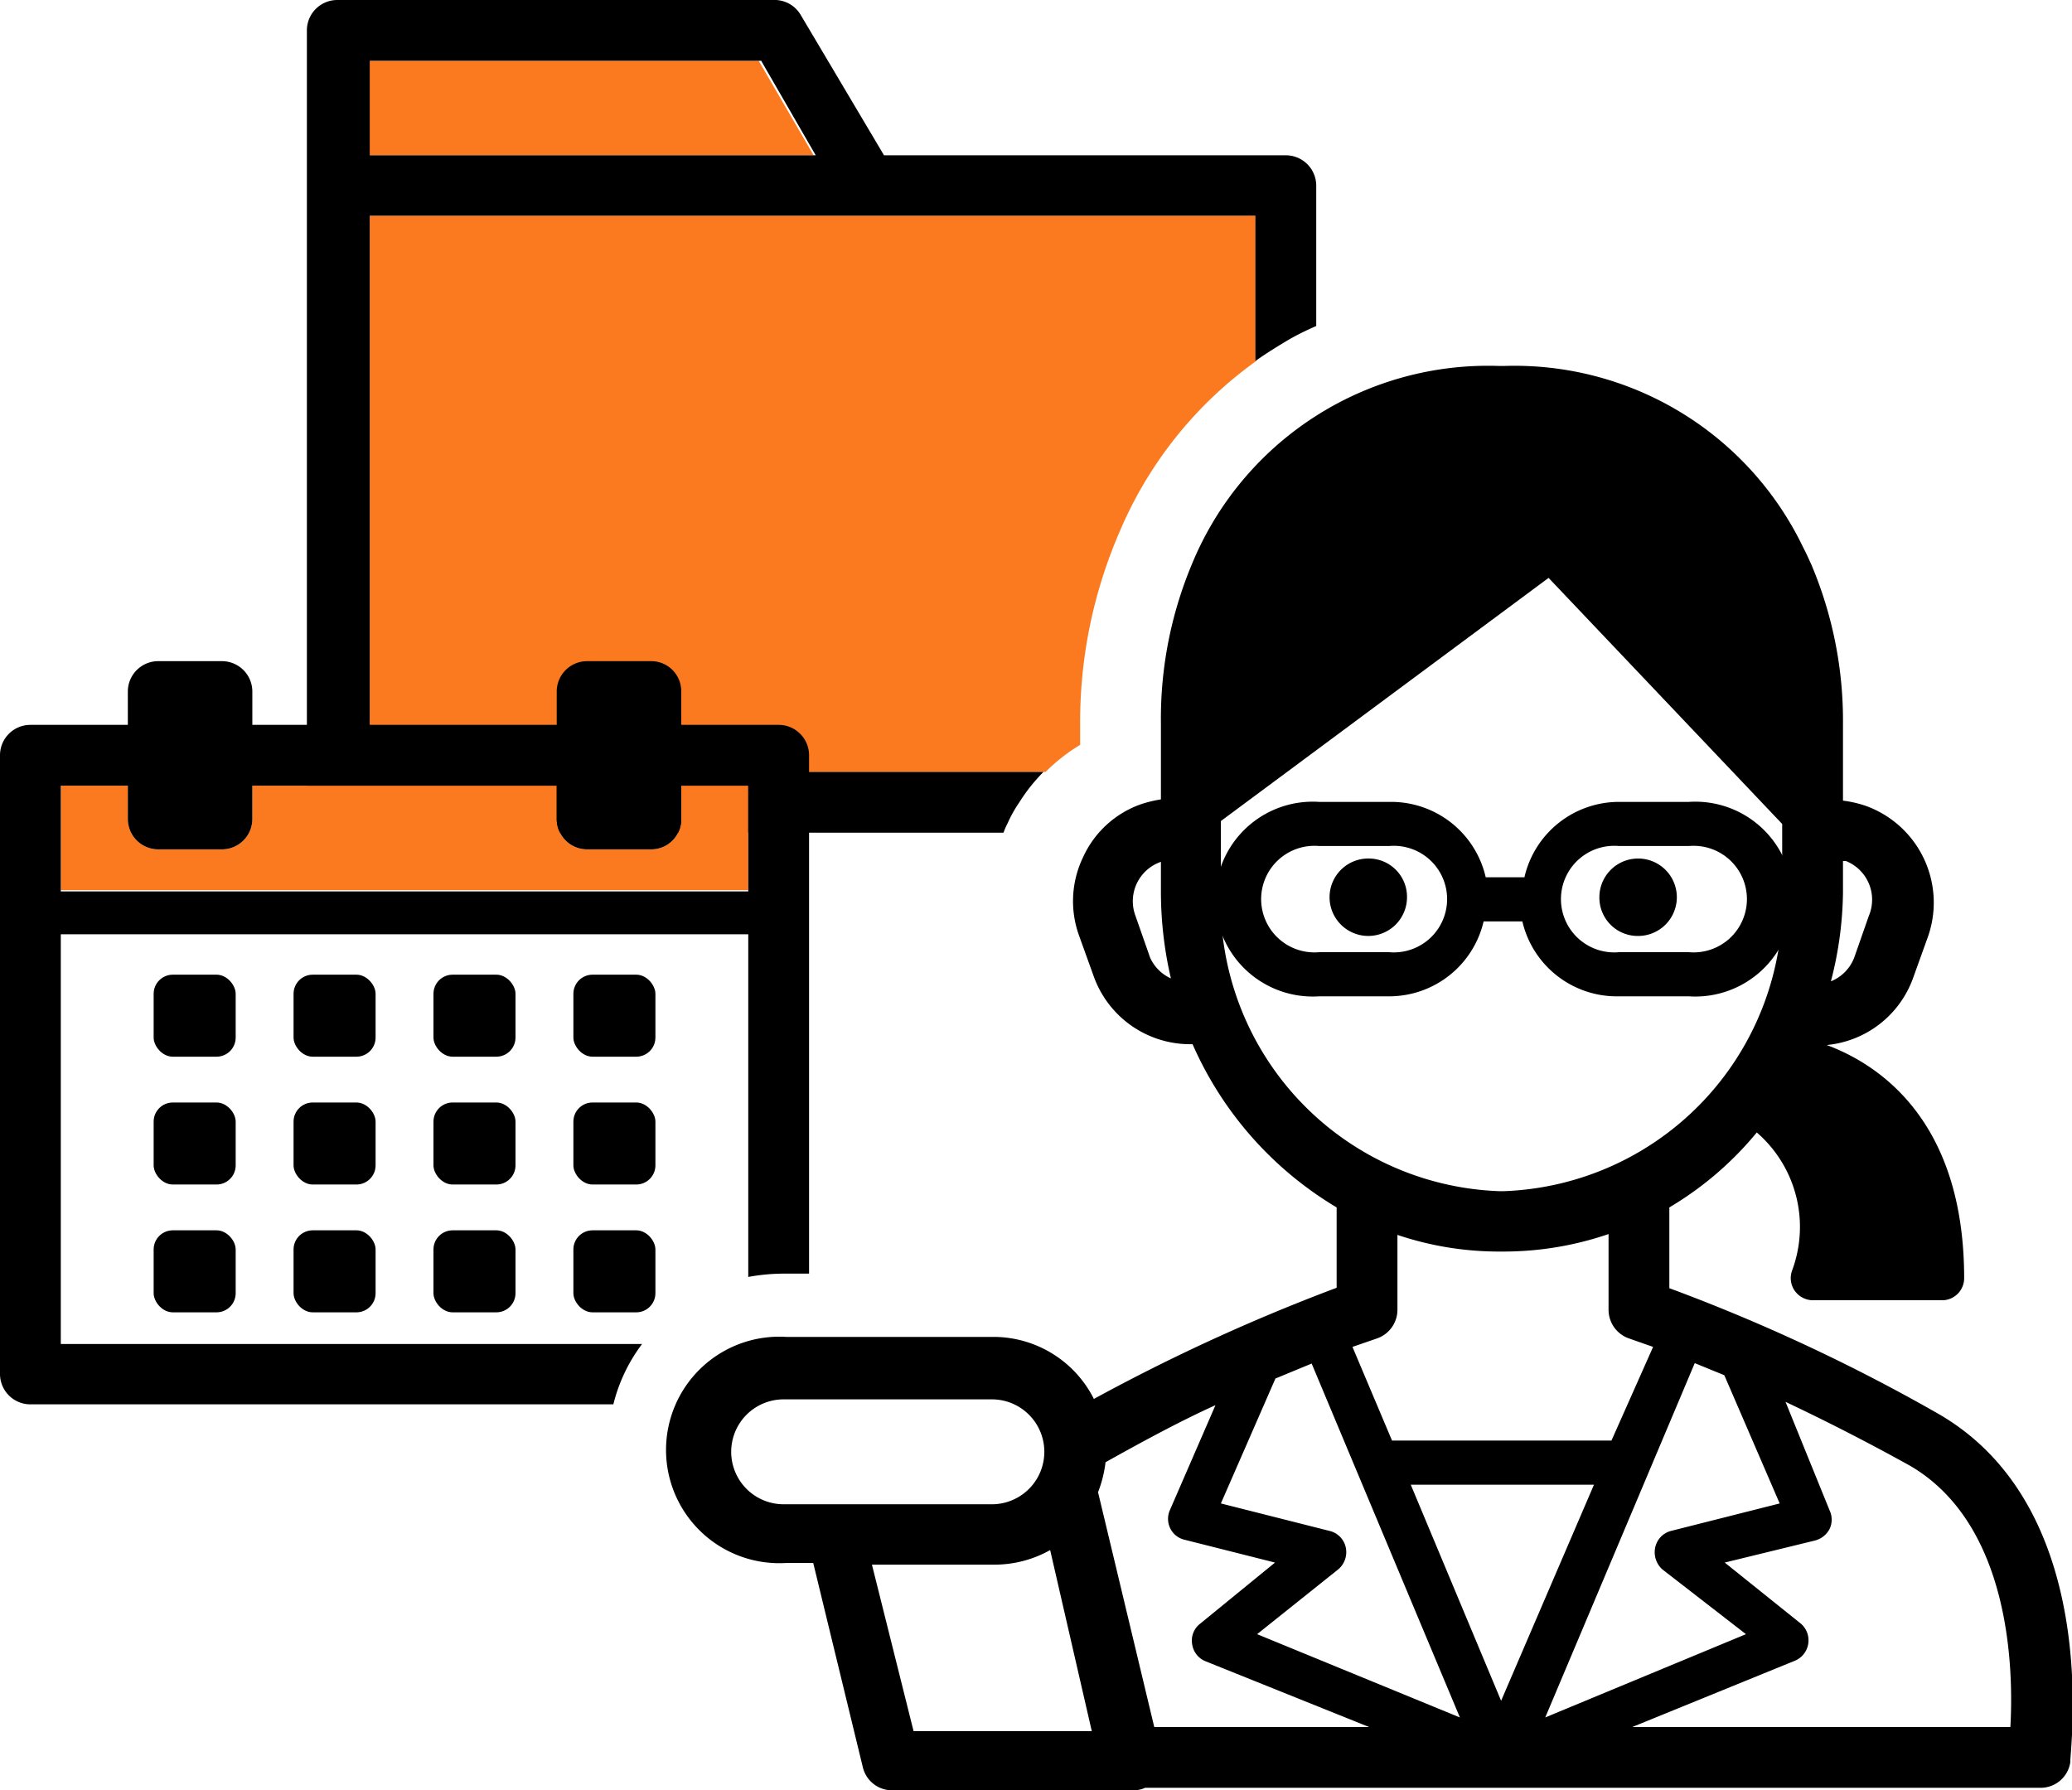
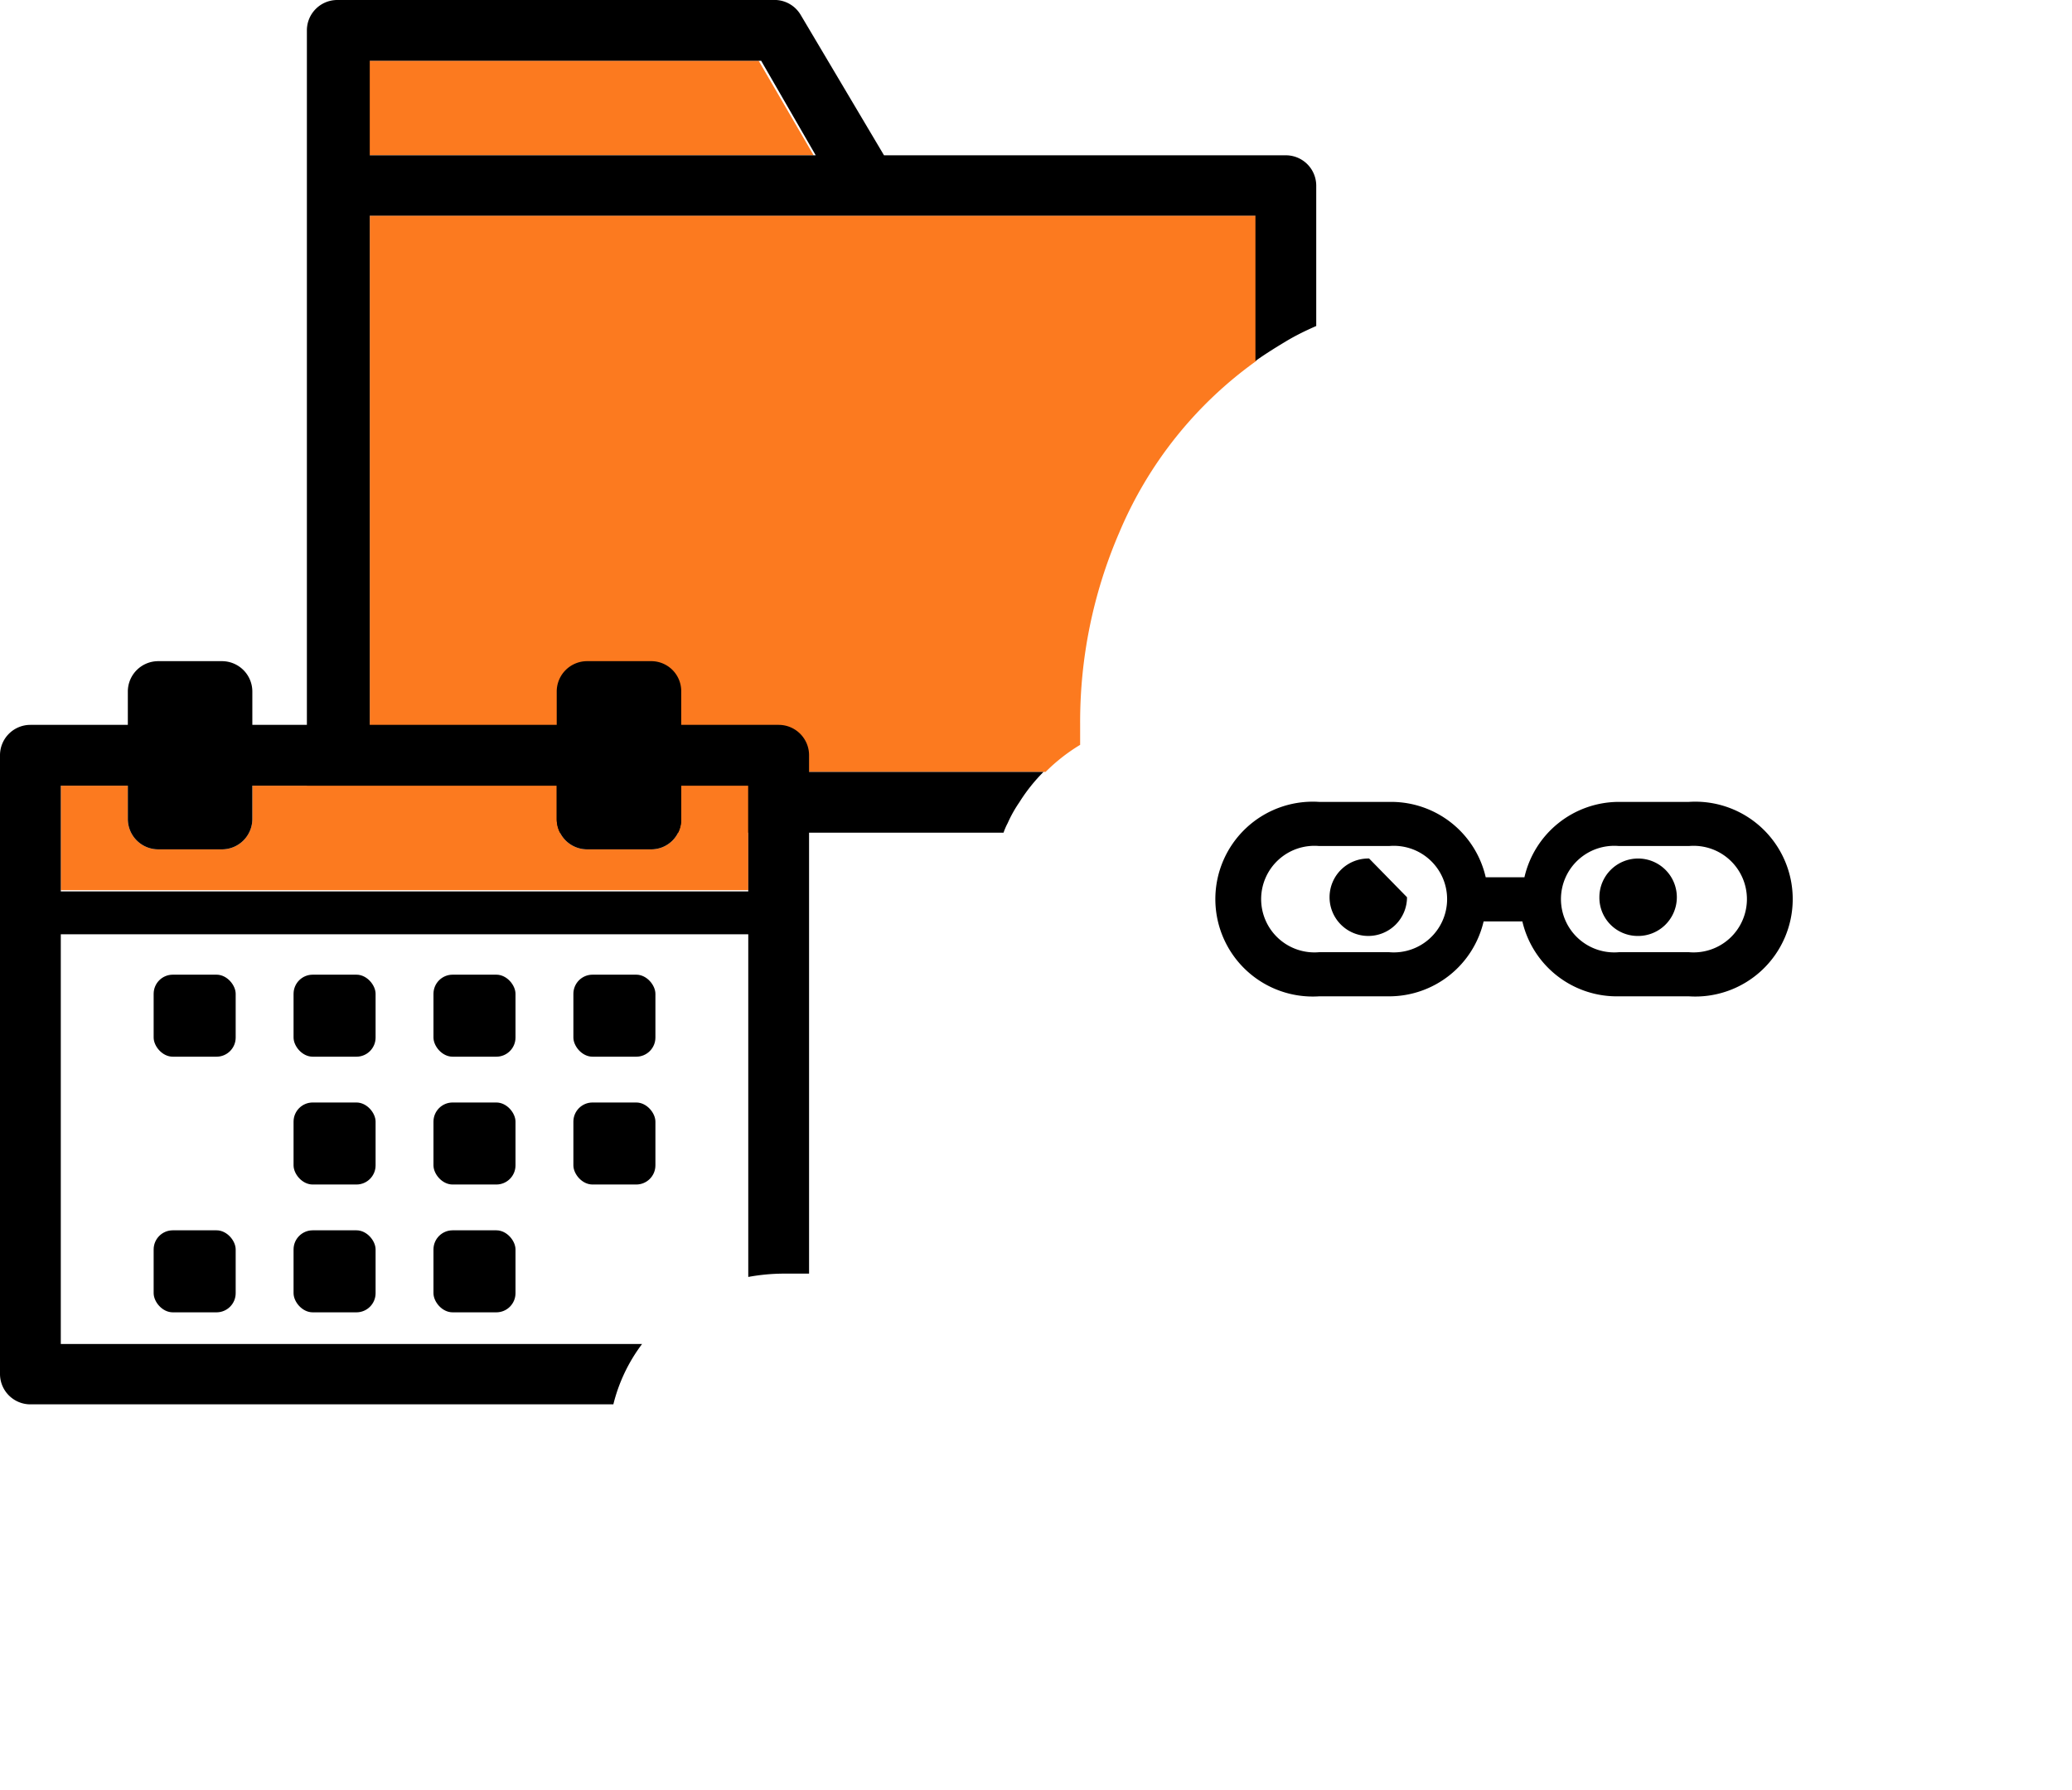
<svg xmlns="http://www.w3.org/2000/svg" id="レイヤー_5" data-name="レイヤー 5" viewBox="0 0 49.76 43">
  <defs>
    <style>.cls-1{fill:#fc7a1f;}.cls-2{fill:none;stroke:#000;stroke-linecap:round;stroke-linejoin:round;stroke-width:5.5px;}</style>
  </defs>
  <polygon class="cls-1" points="8.83 1.46 8.83 3.73 19.54 3.73 18.22 1.46 8.83 1.46" />
  <path class="cls-2" d="M20.49,37.7" transform="translate(-0.12)" />
  <path class="cls-1" d="M9,18.54H25.23a4.33,4.33,0,0,1,.83-.65v-.51A11.47,11.47,0,0,1,27,12.79a9.67,9.67,0,0,1,3.29-4.12V5.18H9Z" transform="translate(-0.12)" />
  <path d="M31,3.73H21.35l-2-3.37A.73.73,0,0,0,18.76,0H8.22a.73.73,0,0,0-.73.73V19.27a.73.73,0,0,0,.73.73h16a1.6,1.6,0,0,1,.1-.23,3.05,3.05,0,0,1,.28-.5,4.14,4.14,0,0,1,.58-.73H9V5.18H30.27V8.67c.24-.17.48-.32.73-.47s.48-.26.73-.37V4.45A.73.73,0,0,0,31,3.73Zm-22,0V1.46h9.4l1.31,2.27Z" transform="translate(-0.12)" />
  <path d="M40.63,19.26H39a2.33,2.33,0,0,0-2.27,1.81h-.93a2.33,2.33,0,0,0-2.27-1.81H31.8a2.34,2.34,0,1,0,0,4.67h1.68a2.33,2.33,0,0,0,2.27-1.8h.93A2.33,2.33,0,0,0,39,23.93h1.68a2.34,2.34,0,1,0,0-4.67Zm-7.15,3.61H31.8a1.28,1.28,0,1,1,0-2.55h1.68a1.28,1.28,0,1,1,0,2.55Zm7.15,0H39a1.28,1.28,0,1,1,0-2.55h1.68a1.28,1.28,0,1,1,0,2.55Z" transform="translate(-0.12)" />
  <path class="cls-1" d="M18.09,18.87H16.48v.8a.72.72,0,0,1-.73.73H14.22a.73.73,0,0,1-.73-.73v-.8H6.18v.8a.73.73,0,0,1-.73.73H3.92a.73.73,0,0,1-.73-.73v-.8H1.58v2.51H18.09Z" transform="translate(-0.12)" />
  <path d="M18.82,17.41H16.48v-.8a.72.72,0,0,0-.73-.73H14.22a.73.73,0,0,0-.73.73v.8H6.18v-.8a.73.73,0,0,0-.73-.73H3.92a.73.73,0,0,0-.73.73v.8H.85a.73.73,0,0,0-.73.73V33a.73.73,0,0,0,.73.73h14a4,4,0,0,1,.69-1.45H1.58V22.44H18.09v8.23a4.8,4.8,0,0,1,.85-.08h.61V18.14A.73.73,0,0,0,18.82,17.41Zm-.73,4H1.58V18.87H3.19v.8a.73.73,0,0,0,.73.73H5.45a.73.73,0,0,0,.73-.73v-.8h7.31v.8a.73.73,0,0,0,.73.73h1.53a.72.72,0,0,0,.73-.73v-.8h1.61Z" transform="translate(-0.12)" />
  <rect x="3.69" y="23.41" width="1.97" height="1.97" rx="0.46" />
  <rect x="7.05" y="23.41" width="1.97" height="1.97" rx="0.46" />
  <rect x="10.41" y="23.41" width="1.97" height="1.97" rx="0.46" />
  <rect x="13.77" y="23.41" width="1.97" height="1.97" rx="0.46" />
-   <rect x="3.69" y="26.48" width="1.97" height="1.97" rx="0.46" />
  <rect x="7.05" y="26.48" width="1.97" height="1.97" rx="0.46" />
  <rect x="10.41" y="26.48" width="1.97" height="1.97" rx="0.46" />
  <rect x="13.77" y="26.48" width="1.97" height="1.97" rx="0.46" />
  <rect x="3.69" y="29.55" width="1.97" height="1.97" rx="0.46" />
  <rect x="7.05" y="29.55" width="1.97" height="1.97" rx="0.46" />
  <rect x="10.41" y="29.55" width="1.97" height="1.97" rx="0.46" />
-   <rect x="13.77" y="29.55" width="1.97" height="1.97" rx="0.46" />
-   <path d="M33,20.62a.93.93,0,1,0,.91.93A.92.92,0,0,0,33,20.62Z" transform="translate(-0.12)" />
+   <path d="M33,20.62a.93.93,0,1,0,.91.93Z" transform="translate(-0.12)" />
  <path d="M39.44,22.48a.93.93,0,1,0-.91-.93A.92.92,0,0,0,39.44,22.48Z" transform="translate(-0.12)" />
-   <path d="M46.64,33.94a43.46,43.46,0,0,0-6.43-3V29a8,8,0,0,0,2.1-1.8,3,3,0,0,1,.85,3.31.53.53,0,0,0,.06.49.54.54,0,0,0,.44.23h3.1a.53.53,0,0,0,.53-.53c0-3.83-2.09-5.15-3.3-5.6a2.45,2.45,0,0,0,2.07-1.6l.36-1a2.47,2.47,0,0,0-1.48-3.14,2.68,2.68,0,0,0-.56-.13V17.38a9.61,9.61,0,0,0-.76-3.82c-.06-.13-.12-.27-.19-.4a7.69,7.69,0,0,0-7.2-4.37h-.1a7.69,7.69,0,0,0-7.39,4.77A9.61,9.61,0,0,0,28,17.38V19.2a2.92,2.92,0,0,0-.49.12,2.4,2.4,0,0,0-1.38,1.27,2.43,2.43,0,0,0-.1,1.87l.36,1a2.46,2.46,0,0,0,2.3,1.62h.07A8.57,8.57,0,0,0,32.22,29v1.93a45.71,45.71,0,0,0-5.83,2.67A2.7,2.7,0,0,0,24,32.11h-5a2.72,2.72,0,1,0,0,5.43h.65l1.19,4.9a.72.72,0,0,0,.7.56h5.8a.67.67,0,0,0,.28-.06h21.5a.72.72,0,0,0,.72-.62C49.82,42.07,50.65,36.22,46.64,33.94ZM27.74,23l-.35-1A1,1,0,0,1,28,20.7v.75a9.2,9.2,0,0,0,.24,2.05A1,1,0,0,1,27.74,23Zm-8.8,13.13a1.26,1.26,0,1,1,0-2.52h5a1.26,1.26,0,1,1,0,2.52Zm3.12,5.45-1-4H24a2.73,2.73,0,0,0,1.34-.35l1,4.35ZM44.38,21.45v-.77h.07A1,1,0,0,1,45,22l-.35,1a1,1,0,0,1-.56.57A8.84,8.84,0,0,0,44.38,21.45Zm-14.94,0V19.72l7.87-5.84,5.61,5.91v1.66a6.94,6.94,0,0,1-6.69,7.16h-.1A6.94,6.94,0,0,1,29.44,21.45Zm9.81,10.7.57.2-1,2.25H33.55l-.95-2.25.58-.2a.73.73,0,0,0,.5-.7V29.66a7.63,7.63,0,0,0,2.45.4h.1a7.79,7.79,0,0,0,2.52-.42v1.81A.73.73,0,0,0,39.25,32.15ZM27.84,41.48l-1.35-5.64a2.92,2.92,0,0,0,.18-.72c.93-.52,1.82-1,2.64-1.37l-1.09,2.51a.52.52,0,0,0,0,.44.51.51,0,0,0,.34.28l2.18.55L28.94,39a.51.51,0,0,0-.19.49.52.52,0,0,0,.32.41L33,41.48Zm2.47-2.23,1.94-1.55a.54.54,0,0,0,.19-.53.52.52,0,0,0-.39-.4l-2.61-.66,1.31-3,.87-.36,3.56,8.5ZM34,35.66H38.4l-2.23,5.19Zm6.82-2.92.71.29,1.33,3.08-2.61.66a.52.52,0,0,0-.38.4.55.55,0,0,0,.18.53l2,1.55-4.82,2Zm7.59,8.74H39.32l3.9-1.59a.53.53,0,0,0,.14-.9l-1.82-1.46L43.71,37a.55.55,0,0,0,.35-.28.52.52,0,0,0,0-.44L43,33.67c.91.43,1.92.94,3,1.54C48.4,36.62,48.48,40.07,48.4,41.48Z" transform="translate(-0.12)" />
</svg>